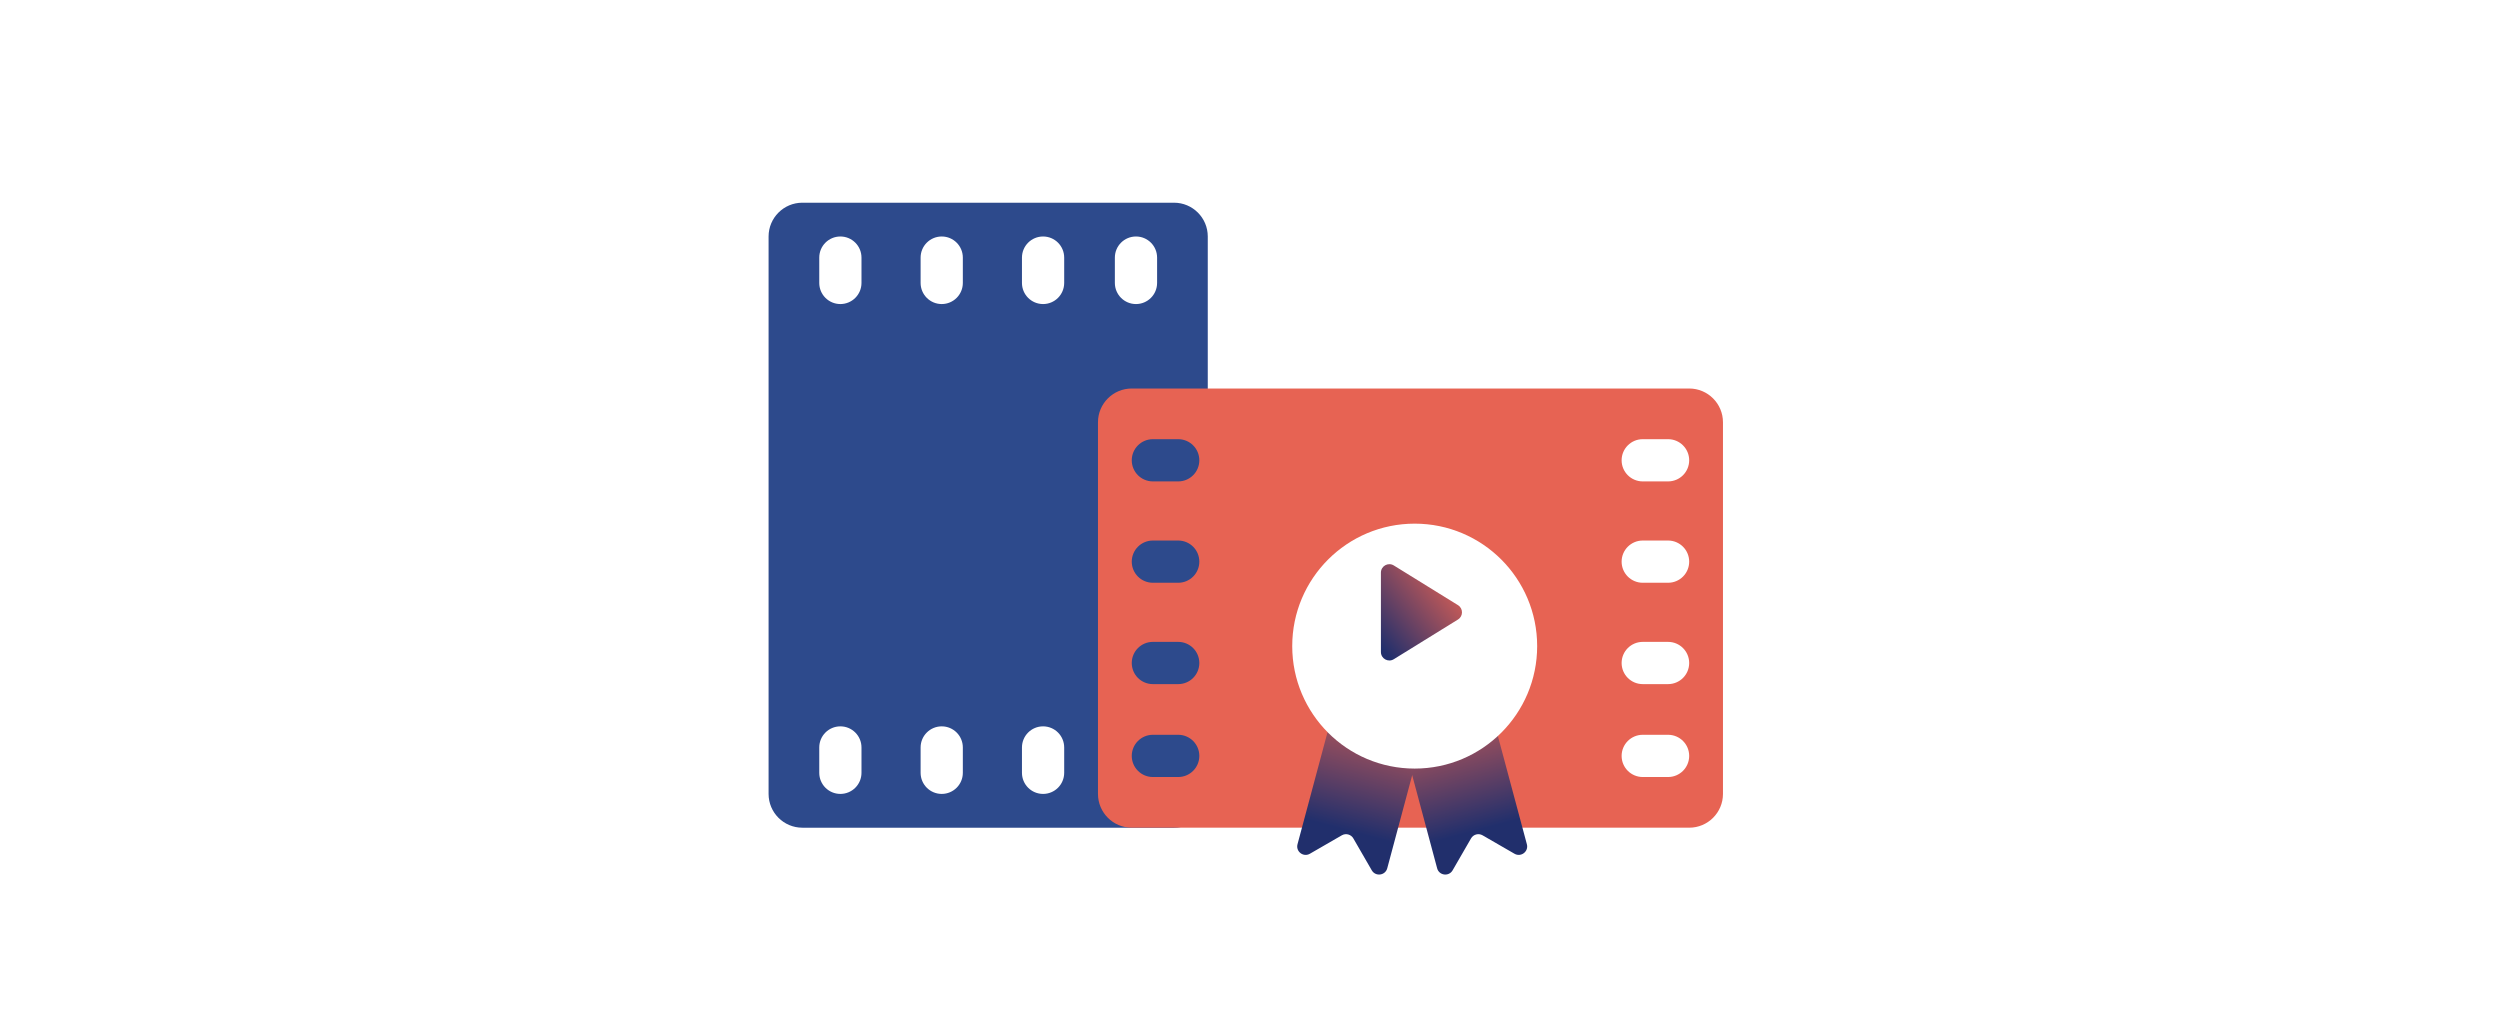
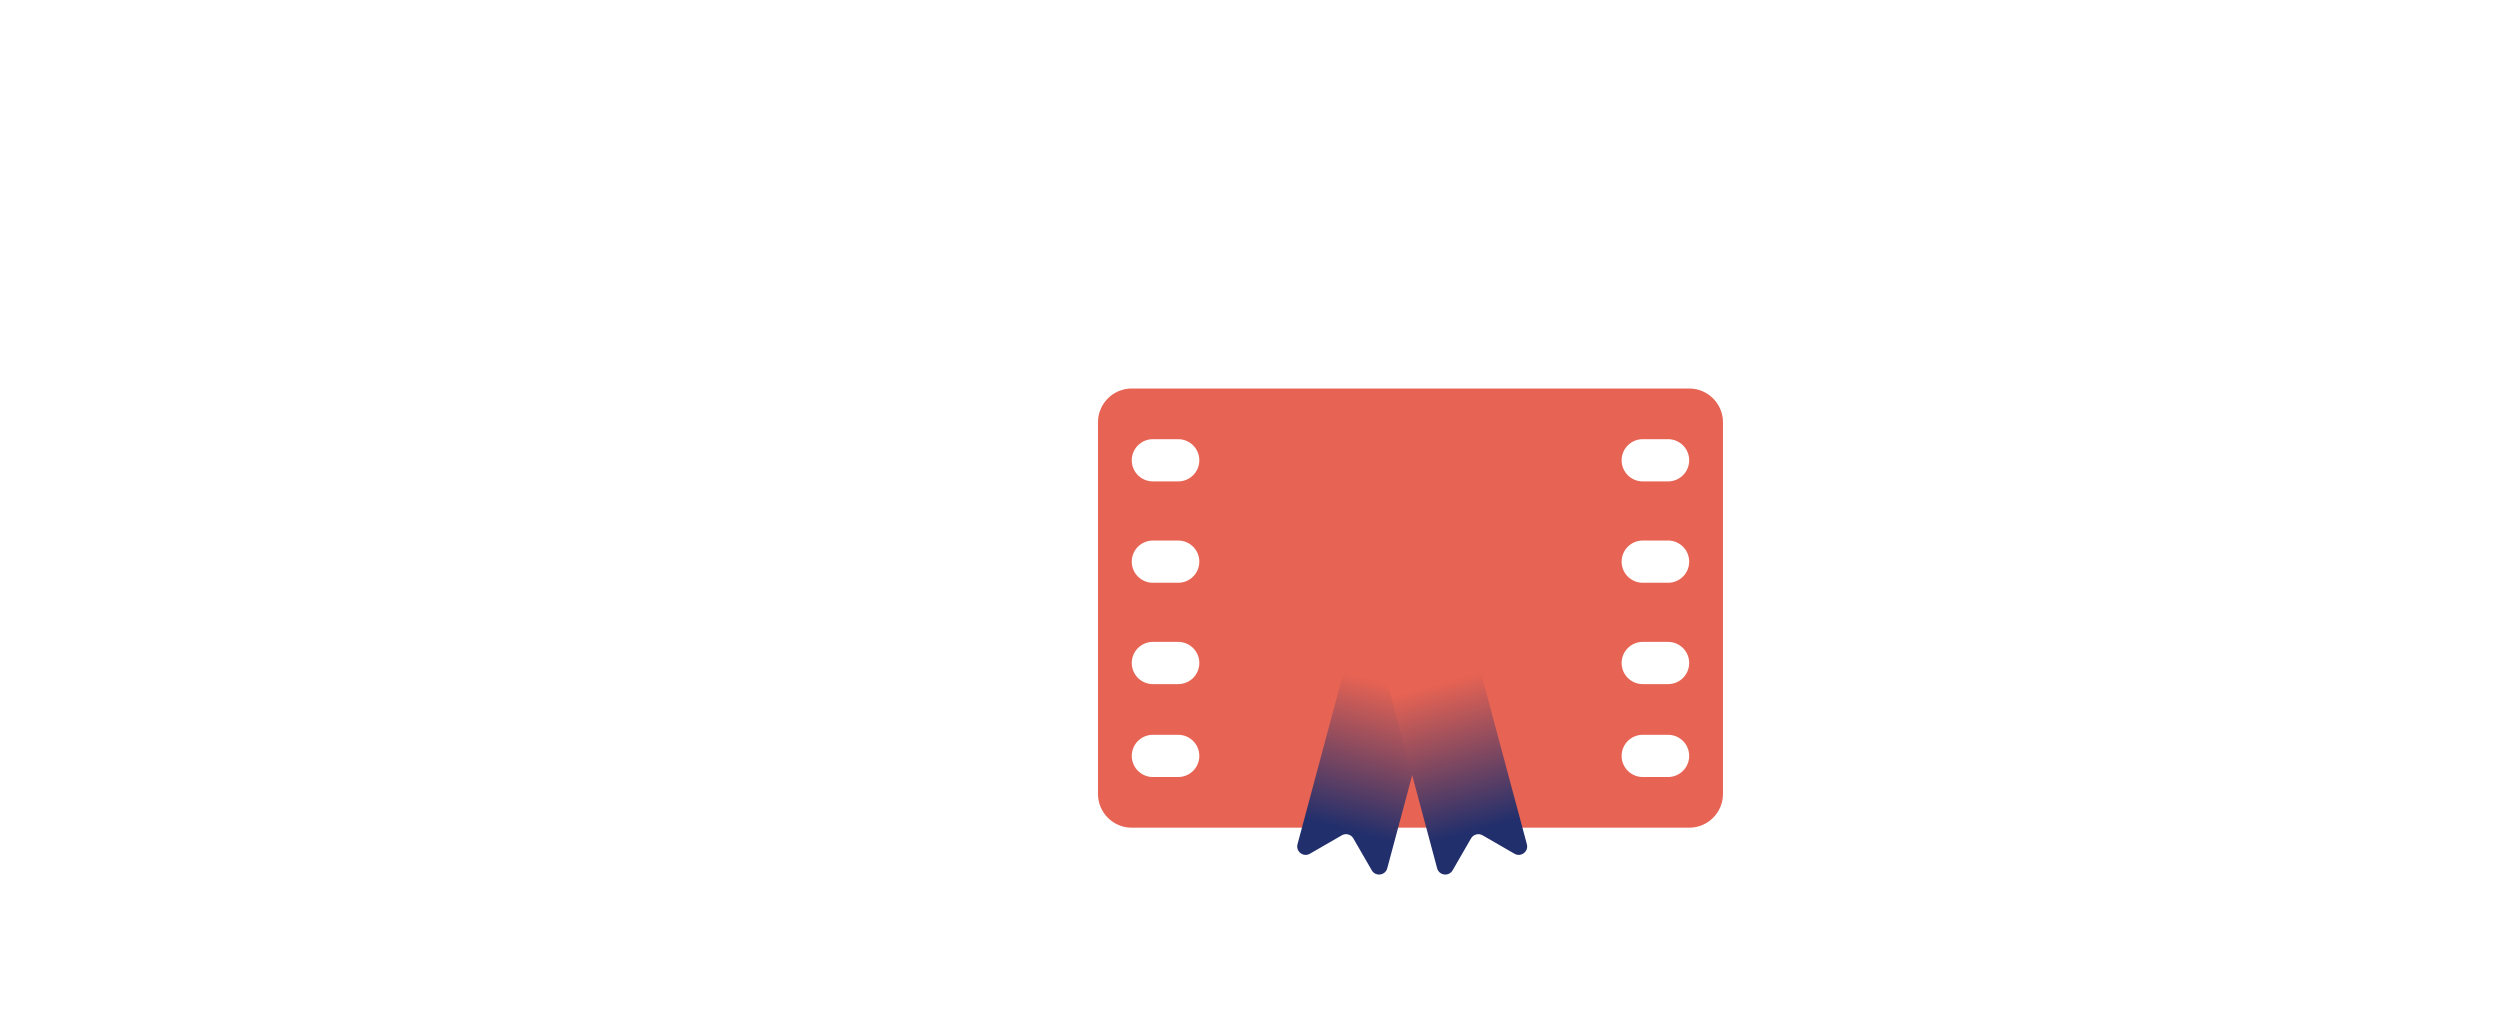
<svg xmlns="http://www.w3.org/2000/svg" width="296" height="121" viewBox="0 0 296 121" fill="none">
-   <path fill-rule="evenodd" clip-rule="evenodd" d="M91 94C91 96.209 92.791 98 95 98L139 98C141.209 98 143 96.209 143 94L143 28C143 25.791 141.209 24 139 24L95 24C92.791 24 91 25.791 91 28L91 94ZM132 33.5C132 34.881 133.119 36 134.5 36C135.881 36 137 34.881 137 33.5L137 30.5C137 29.119 135.881 28 134.5 28C133.119 28 132 29.119 132 30.5L132 33.5ZM111.5 36C110.119 36 109 34.881 109 33.5L109 30.5C109 29.119 110.119 28 111.5 28C112.881 28 114 29.119 114 30.5L114 33.5C114 34.881 112.881 36 111.5 36ZM97 33.5C97 34.881 98.119 36 99.5 36C100.881 36 102 34.881 102 33.5L102 30.5C102 29.119 100.881 28 99.5 28C98.119 28 97 29.119 97 30.5L97 33.5ZM123.5 36C122.119 36 121 34.881 121 33.5L121 30.5C121 29.119 122.119 28 123.5 28C124.881 28 126 29.119 126 30.5L126 33.5C126 34.881 124.881 36 123.5 36ZM109 91.5C109 92.881 110.119 94 111.5 94C112.881 94 114 92.881 114 91.5L114 88.5C114 87.119 112.881 86 111.5 86C110.119 86 109 87.119 109 88.5L109 91.5ZM99.5 94C98.119 94 97 92.881 97 91.5L97 88.5C97 87.119 98.119 86 99.5 86C100.881 86 102 87.119 102 88.5L102 91.5C102 92.881 100.881 94 99.5 94ZM121 91.5C121 92.881 122.119 94 123.5 94C124.881 94 126 92.881 126 91.5L126 88.5C126 87.119 124.881 86 123.5 86C122.119 86 121 87.119 121 88.5L121 91.5Z" fill="#2D4A8C" />
  <path fill-rule="evenodd" clip-rule="evenodd" d="M130 49.999C130 47.79 131.791 45.999 134 45.999H200C202.209 45.999 204 47.79 204 49.999V93.999C204 96.209 202.209 97.999 200 97.999H134C131.791 97.999 130 96.209 130 93.999V49.999ZM192 89.499C192 88.119 193.119 86.999 194.5 86.999H197.5C198.881 86.999 200 88.119 200 89.499C200 90.88 198.881 91.999 197.5 91.999H194.5C193.119 91.999 192 90.88 192 89.499ZM194.5 63.999C193.119 63.999 192 65.119 192 66.499C192 67.88 193.119 68.999 194.5 68.999H197.5C198.881 68.999 200 67.88 200 66.499C200 65.119 198.881 63.999 197.5 63.999H194.5ZM192 54.499C192 53.119 193.119 51.999 194.5 51.999H197.5C198.881 51.999 200 53.119 200 54.499C200 55.88 198.881 56.999 197.5 56.999H194.5C193.119 56.999 192 55.88 192 54.499ZM194.5 75.999C193.119 75.999 192 77.119 192 78.499C192 79.88 193.119 80.999 194.5 80.999H197.5C198.881 80.999 200 79.88 200 78.499C200 77.119 198.881 75.999 197.5 75.999H194.5ZM134 89.499C134 88.119 135.119 86.999 136.5 86.999H139.5C140.881 86.999 142 88.119 142 89.499C142 90.88 140.881 91.999 139.5 91.999H136.5C135.119 91.999 134 90.88 134 89.499ZM136.5 63.999C135.119 63.999 134 65.119 134 66.499C134 67.88 135.119 68.999 136.5 68.999H139.5C140.881 68.999 142 67.88 142 66.499C142 65.119 140.881 63.999 139.5 63.999H136.5ZM134 54.499C134 53.119 135.119 51.999 136.5 51.999H139.5C140.881 51.999 142 53.119 142 54.499C142 55.88 140.881 56.999 139.5 56.999H136.5C135.119 56.999 134 55.88 134 54.499ZM136.5 75.999C135.119 75.999 134 77.119 134 78.499C134 79.88 135.119 80.999 136.5 80.999H139.5C140.881 80.999 142 79.88 142 78.499C142 77.119 140.881 75.999 139.5 75.999H136.5Z" fill="#E76353" />
  <path d="M153.625 99.958L161.929 68.966C162.072 68.433 162.621 68.116 163.154 68.259L171.847 70.588C172.381 70.731 172.697 71.279 172.554 71.813L164.25 102.805C164.019 103.666 162.864 103.818 162.418 103.047L160.236 99.267C159.96 98.789 159.348 98.625 158.87 98.901L155.091 101.083C154.319 101.529 153.394 100.819 153.625 99.958Z" fill="url(#paint0_linear_725_1580)" />
  <path d="M170.157 102.806L161.852 71.813C161.709 71.28 162.026 70.731 162.559 70.588L171.253 68.259C171.786 68.116 172.334 68.433 172.477 68.966L180.782 99.959C181.012 100.819 180.087 101.529 179.316 101.083L175.537 98.901C175.058 98.625 174.447 98.789 174.171 99.267L171.989 103.047C171.543 103.818 170.387 103.666 170.157 102.806Z" fill="url(#paint1_linear_725_1580)" />
  <g filter="url(#filter0_d_725_1580)">
-     <circle cx="167.5" cy="72.5" r="14.5" fill="white" />
-   </g>
-   <path d="M172.625 71.65C173.257 72.04 173.257 72.96 172.625 73.35L165.026 78.051C164.36 78.463 163.5 77.984 163.5 77.201L163.5 67.799C163.5 67.016 164.36 66.537 165.026 66.949L172.625 71.65Z" fill="url(#paint2_linear_725_1580)" />
+     </g>
  <defs>
    <filter id="filter0_d_725_1580" x="129" y="38" width="77" height="77" filterUnits="userSpaceOnUse" color-interpolation-filters="sRGB">
      <feFlood flood-opacity="0" result="BackgroundImageFix" />
      <feColorMatrix in="SourceAlpha" type="matrix" values="0 0 0 0 0 0 0 0 0 0 0 0 0 0 0 0 0 0 127 0" result="hardAlpha" />
      <feOffset dy="4" />
      <feGaussianBlur stdDeviation="12" />
      <feComposite in2="hardAlpha" operator="out" />
      <feColorMatrix type="matrix" values="0 0 0 0 0.059 0 0 0 0 0.102 0 0 0 0 0.271 0 0 0 0.32 0" />
      <feBlend mode="normal" in2="BackgroundImageFix" result="effect1_dropShadow_725_1580" />
      <feBlend mode="normal" in="SourceGraphic" in2="effect1_dropShadow_725_1580" result="shape" />
    </filter>
    <linearGradient id="paint0_linear_725_1580" x1="159.736" y1="98.401" x2="167.501" y2="69.424" gradientUnits="userSpaceOnUse">
      <stop stop-color="#212F6C" />
      <stop offset="0.599" stop-color="#E76353" />
    </linearGradient>
    <linearGradient id="paint1_linear_725_1580" x1="174.671" y1="98.401" x2="166.906" y2="69.424" gradientUnits="userSpaceOnUse">
      <stop stop-color="#212F6C" />
      <stop offset="0.599" stop-color="#E76353" />
    </linearGradient>
    <linearGradient id="paint2_linear_725_1580" x1="165" y1="78.5" x2="175" y2="70.5" gradientUnits="userSpaceOnUse">
      <stop stop-color="#212F6C" />
      <stop offset="1" stop-color="#E76353" />
    </linearGradient>
  </defs>
</svg>